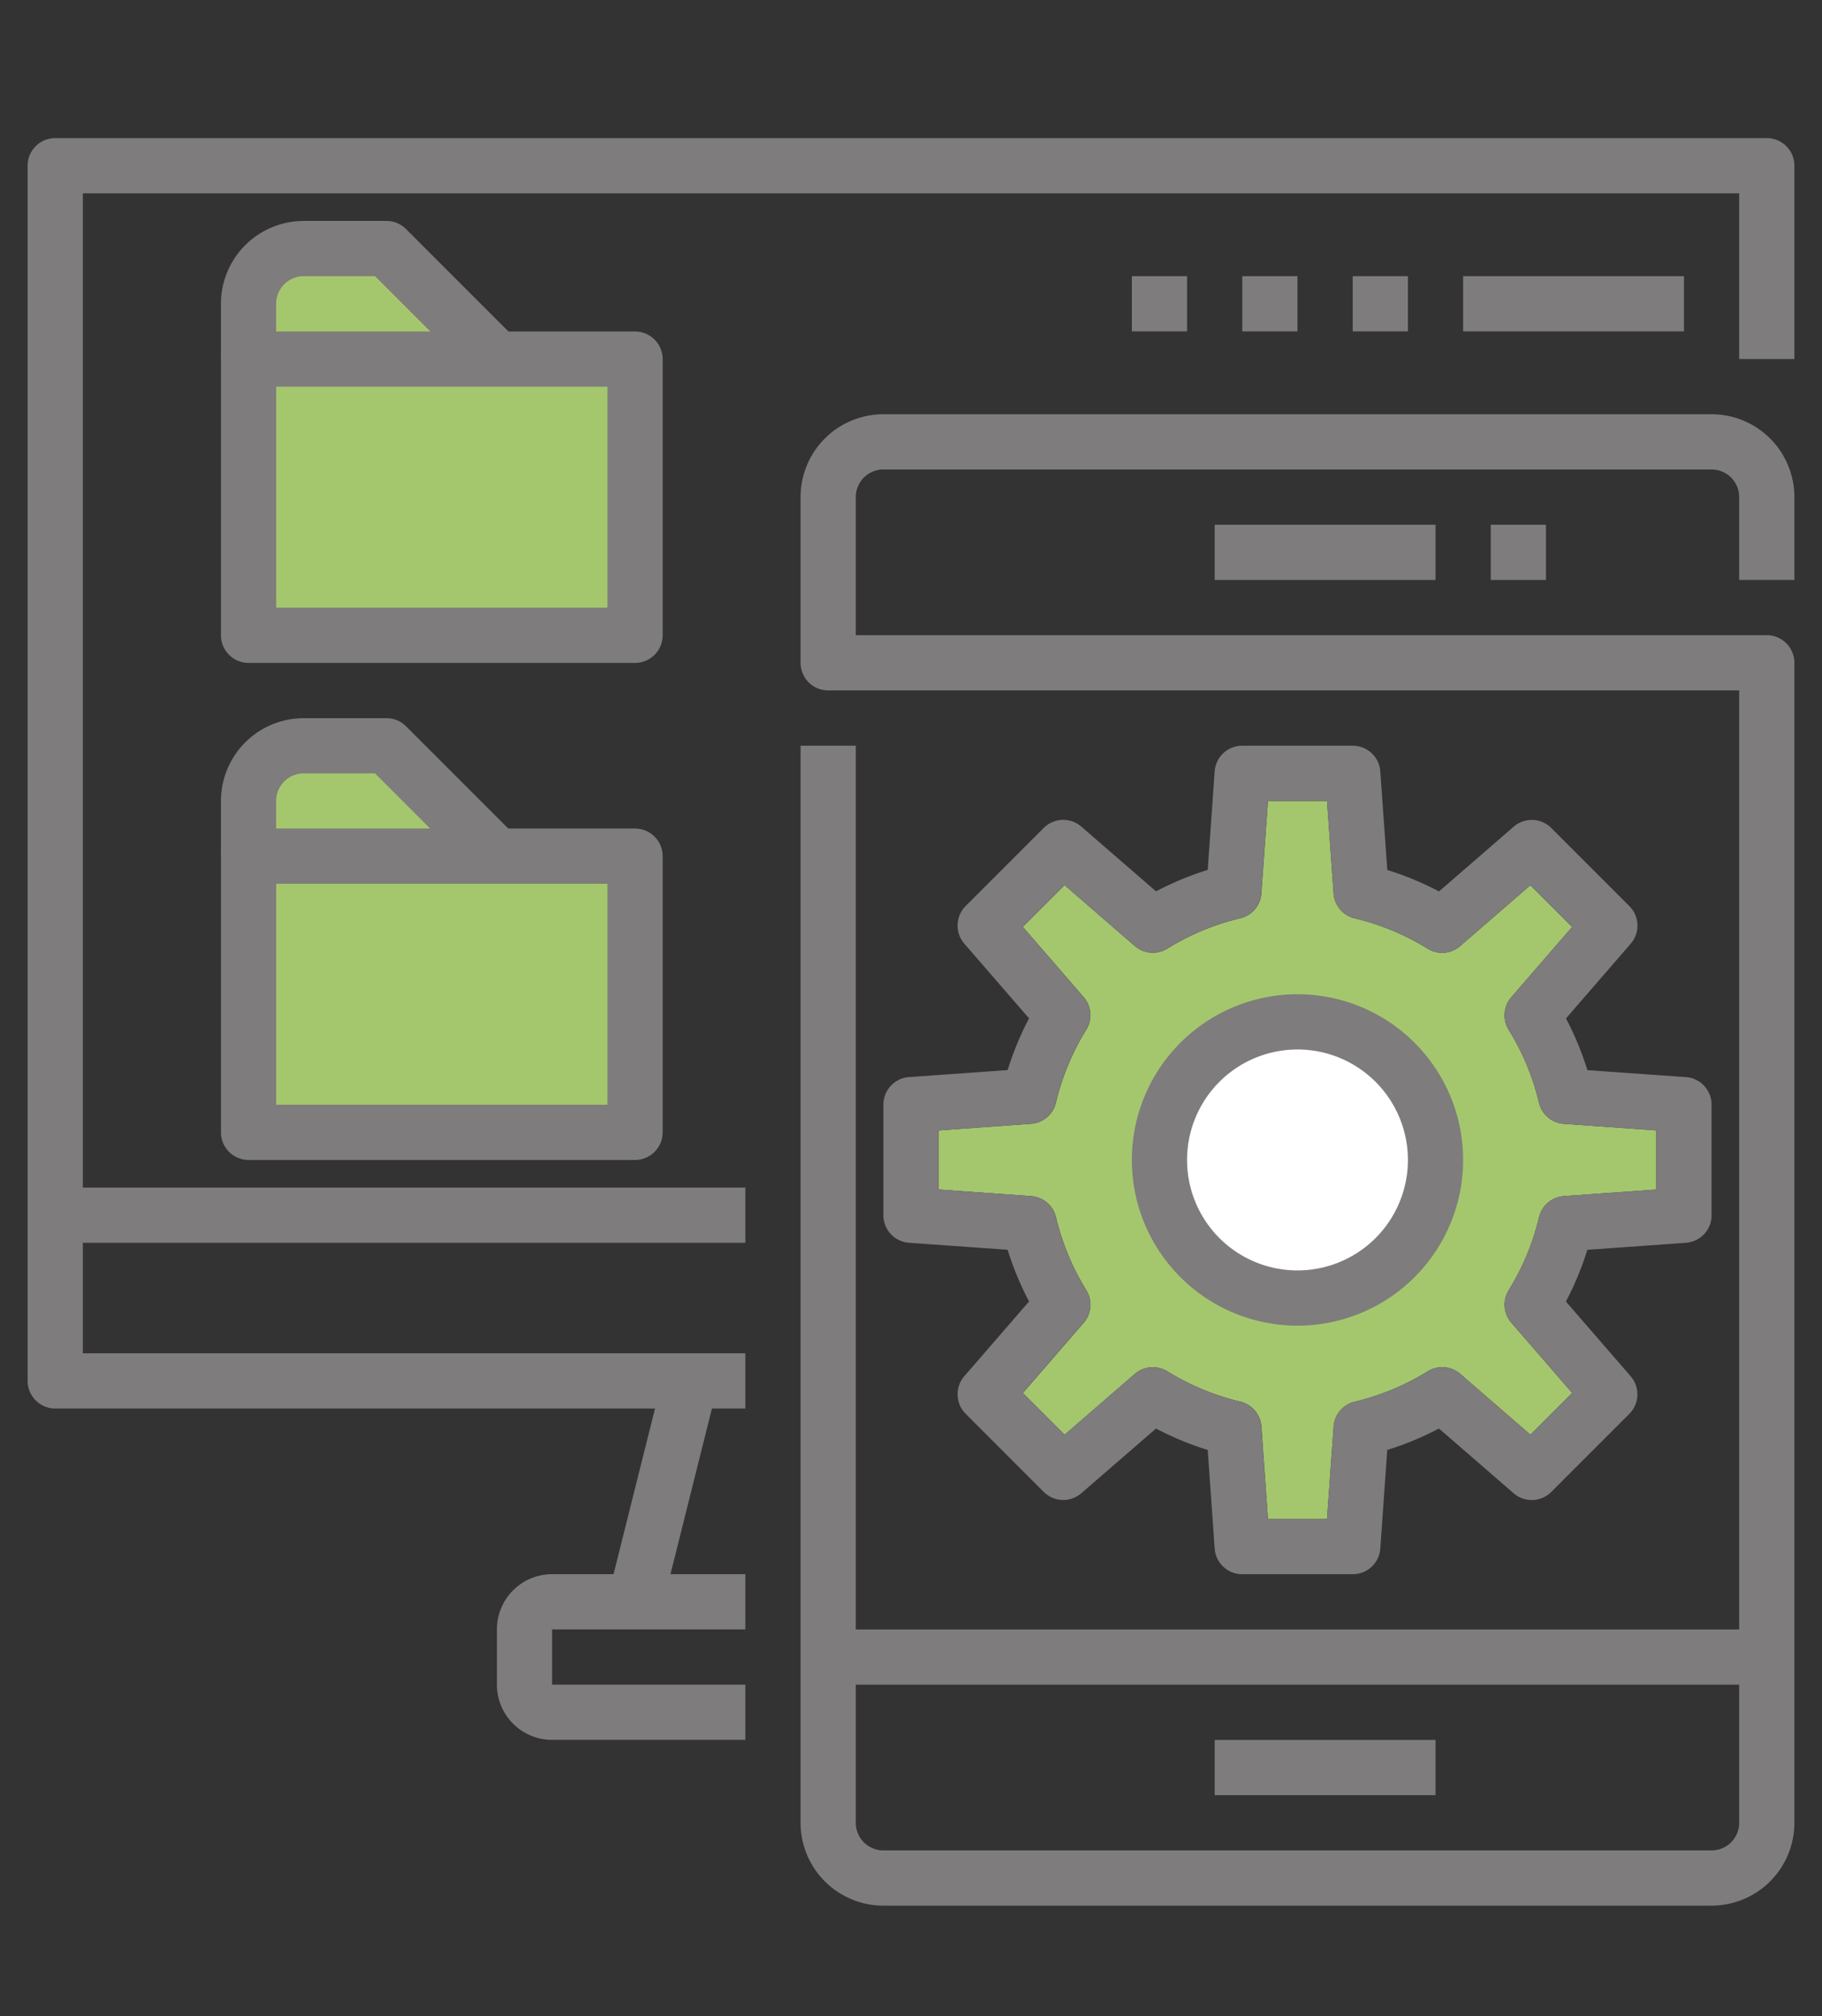
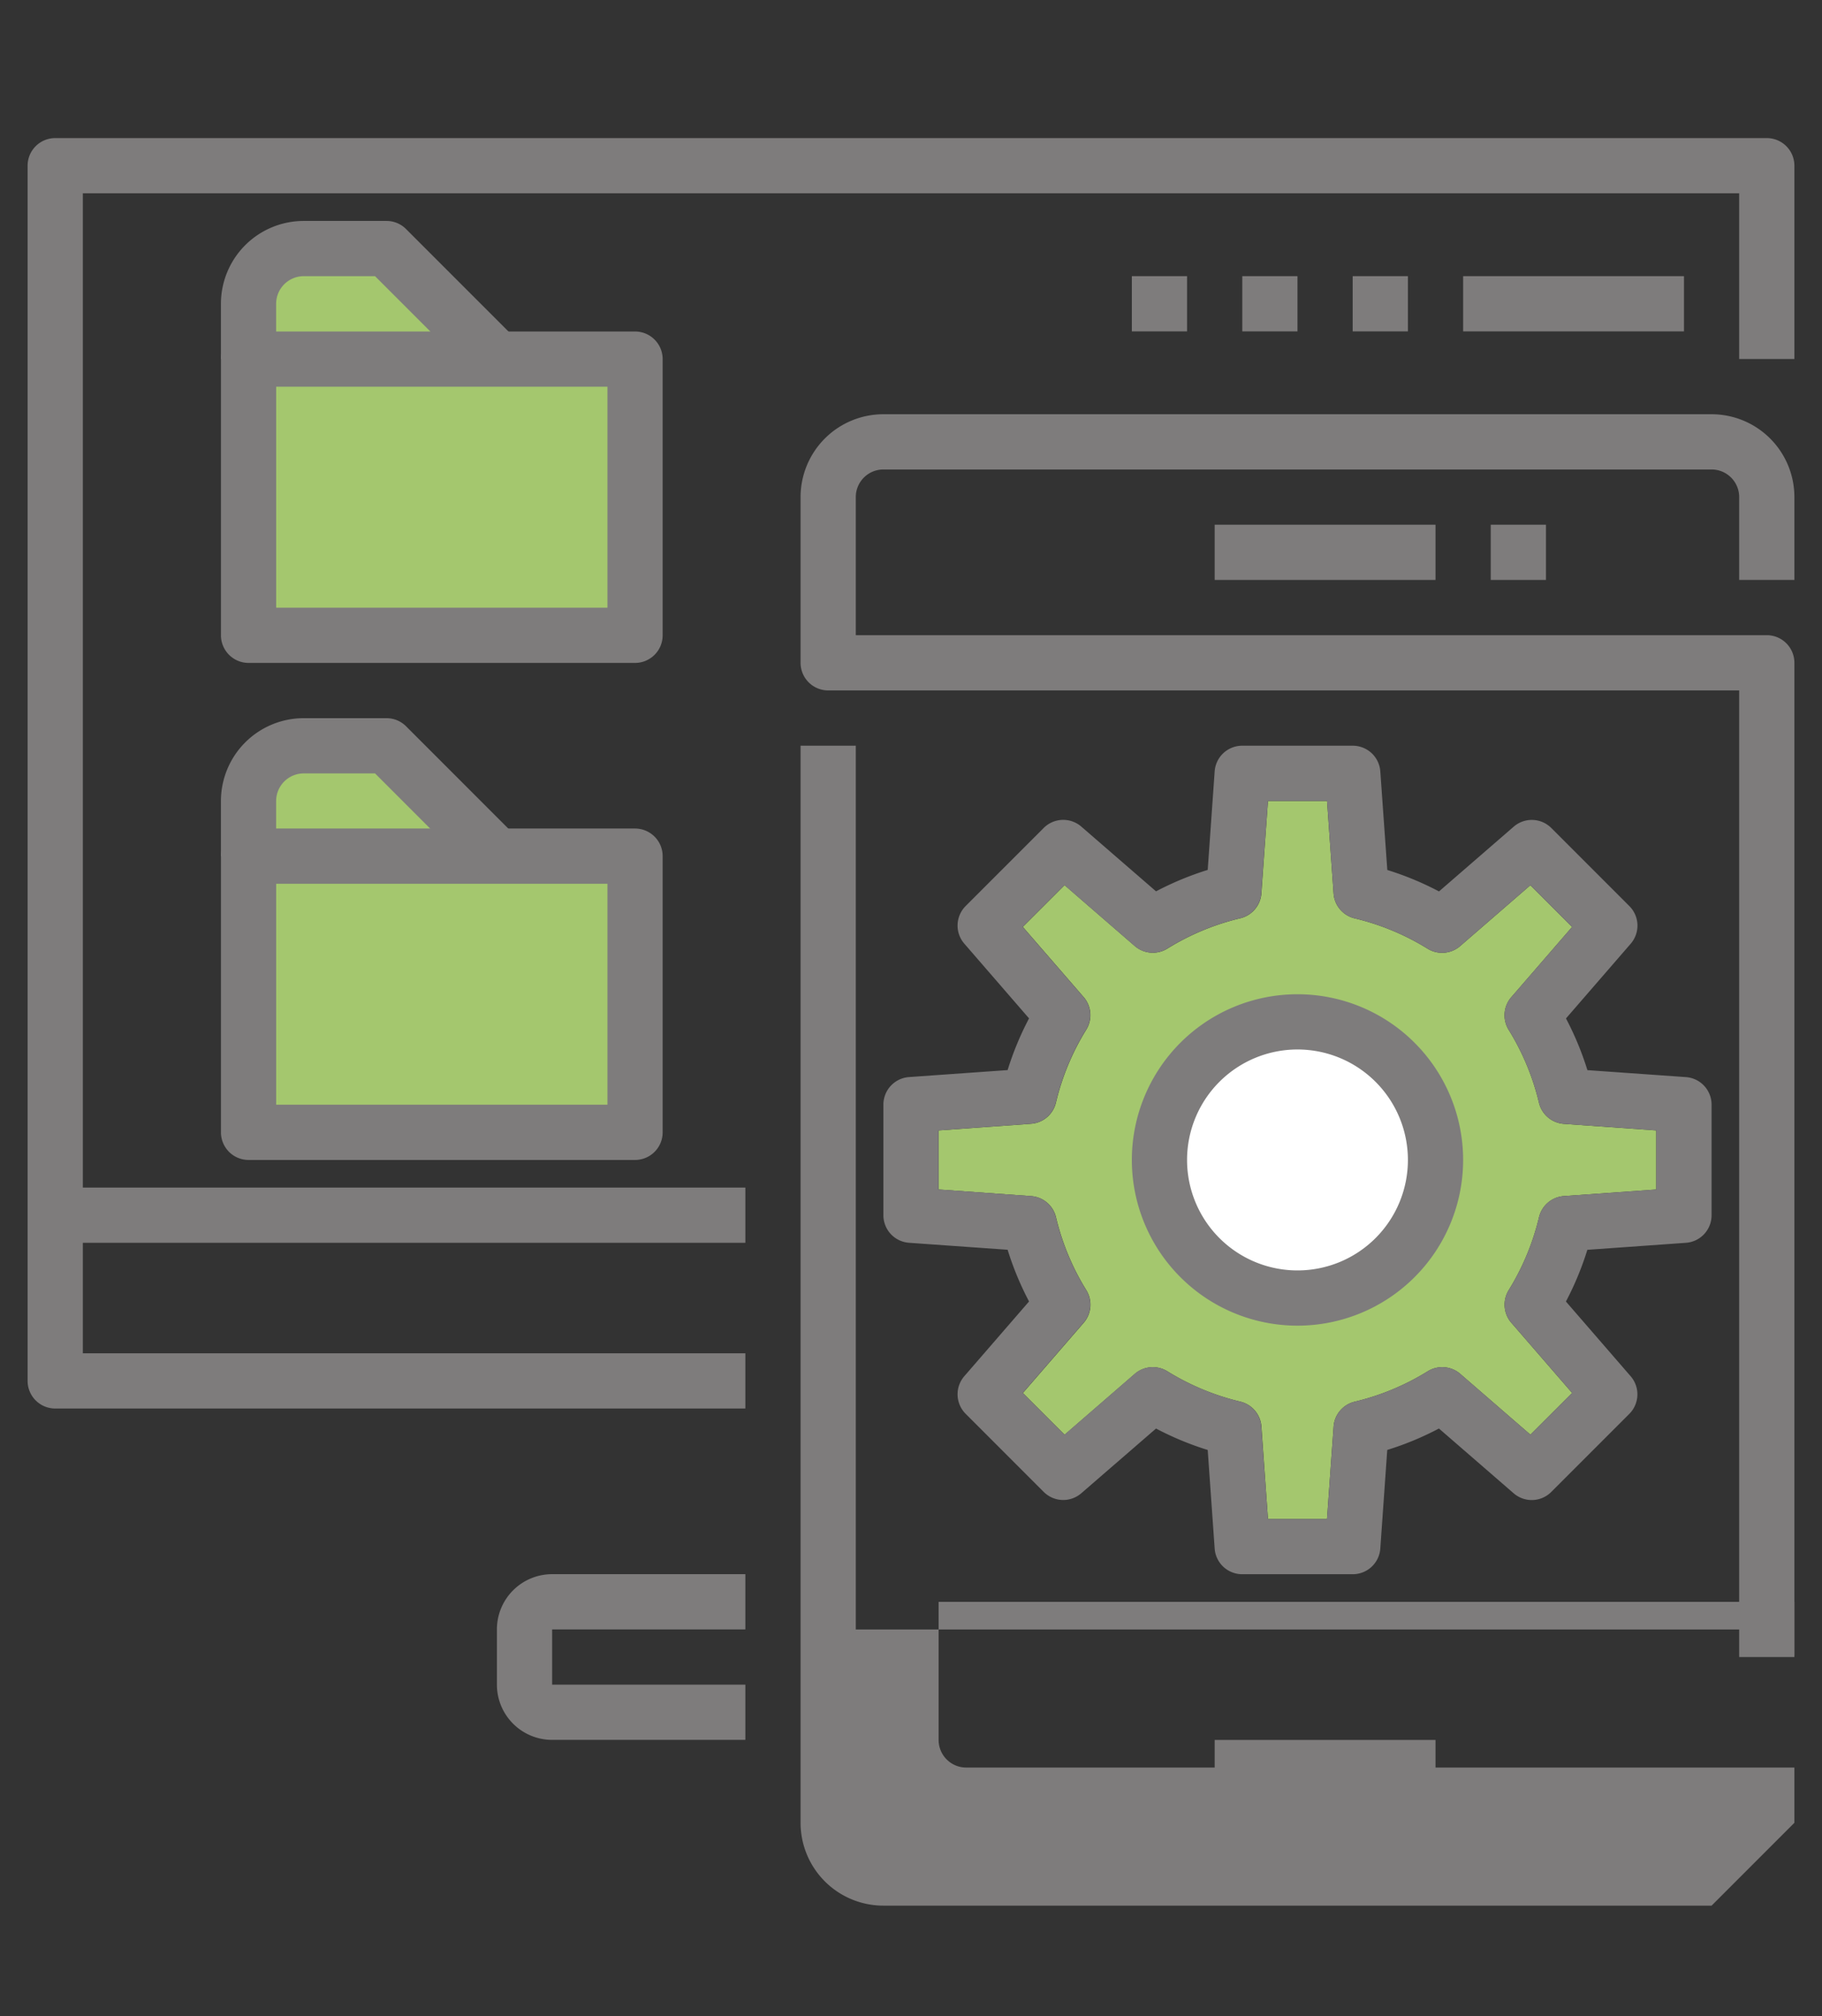
<svg xmlns="http://www.w3.org/2000/svg" width="66" height="73" viewBox="0 0 66 73">
  <rect x="0" y="0" width="66" height="73" fill="#333333" stroke="none" />
  <defs>
    <clipPath id="a">
      <rect width="66" height="73" transform="translate(-1204 1087)" fill="#fff" />
    </clipPath>
    <clipPath id="b">
      <rect width="64" height="64" fill="none" />
    </clipPath>
  </defs>
  <g transform="translate(1204 -1087)" clip-path="url(#a)">
    <g transform="translate(-1203 1092)">
      <rect width="13.269" height="9.294" transform="translate(8.653 8.388)" fill="#a4c76e" />
      <path d="M19.513,9.711H11.462V6.246h5.253Z" transform="translate(-2.809 -1.531)" fill="#a4c76e" />
      <rect width="13.269" height="9.294" transform="translate(8.653 26.113)" fill="#a4c76e" />
      <path d="M19.513,33.729H11.462V30.265h5.253Z" transform="translate(-2.809 -7.735)" fill="#a4c76e" />
      <g transform="translate(0 0)">
        <g clip-path="url(#b)">
          <path d="M56.228,58.217h2.138l.239-3.349a1,1,0,0,1,.767-.9,8.946,8.946,0,0,0,2.643-1.1,1,1,0,0,1,1.18.095l2.539,2.2,1.512-1.51-2.2-2.539a1,1,0,0,1-.1-1.18,8.978,8.978,0,0,0,1.1-2.643,1,1,0,0,1,.9-.767l3.347-.238V44.147l-3.349-.238a1,1,0,0,1-.9-.767,8.95,8.95,0,0,0-1.1-2.643,1,1,0,0,1,.1-1.179l2.2-2.54-1.511-1.511-2.54,2.2a1,1,0,0,1-1.179.1,8.95,8.95,0,0,0-2.643-1.1,1,1,0,0,1-.767-.9l-.237-3.352H56.228l-.239,3.349a1,1,0,0,1-.767.9,8.918,8.918,0,0,0-2.643,1.1,1,1,0,0,1-1.18-.1l-2.539-2.2-1.512,1.511,2.2,2.538a1,1,0,0,1,.1,1.18,8.933,8.933,0,0,0-1.1,2.643,1,1,0,0,1-.9.768l-3.347.241v2.139l3.349.239a1,1,0,0,1,.9.767,8.942,8.942,0,0,0,1.1,2.643,1,1,0,0,1-.1,1.18l-2.2,2.54,1.511,1.511,2.539-2.2a1,1,0,0,1,1.18-.1,8.97,8.97,0,0,0,2.643,1.1,1,1,0,0,1,.767.9Z" transform="translate(-11.297 -8.216)" fill="#a4c76e" />
          <path d="M55.921,47.865a4.47,4.47,0,1,1,4.47,4.47,4.47,4.47,0,0,1-4.47-4.47" transform="translate(-14.262 -11.068)" fill="#fff" />
          <path d="M26,46H1a1,1,0,0,1-1-1V1A1,1,0,0,1,1,0H63a1,1,0,0,1,1,1V8H62V2H2V44H26Z" transform="translate(0 0)" fill="#7e7c7c" />
          <rect width="25" height="2" transform="translate(1 38)" fill="#7e7c7c" />
-           <rect width="8.246" height="2" transform="translate(21.03 52.776) rotate(-75.935)" fill="#7e7c7c" />
          <path d="M31.82,75.8h-7a2,2,0,0,1-2-2v-2a2,2,0,0,1,2-2h7v2h-7v2h7Z" transform="translate(-5.82 -17.802)" fill="#7e7c7c" />
-           <path d="M70.585,71.532h-30a3,3,0,0,1-3-3v-39h2v32h33a1,1,0,0,1,1,1v6a3,3,0,0,1-3,3m-31-8v5a1,1,0,0,0,1,1h30a1,1,0,0,0,1-1v-5Z" transform="translate(-9.585 -7.532)" fill="#7e7c7c" />
+           <path d="M70.585,71.532h-30a3,3,0,0,1-3-3v-39h2v32h33a1,1,0,0,1,1,1v6m-31-8v5a1,1,0,0,0,1,1h30a1,1,0,0,0,1-1v-5Z" transform="translate(-9.585 -7.532)" fill="#7e7c7c" />
          <path d="M73.585,58.423h-2v-35h-33a1,1,0,0,1-1-1v-6a3,3,0,0,1,3-3h30a3,3,0,0,1,3,3v3h-2v-3a1,1,0,0,0-1-1h-30a1,1,0,0,0-1,1v5h33a1,1,0,0,1,1,1Z" transform="translate(-9.585 -3.424)" fill="#7e7c7c" />
          <rect width="8" height="2" transform="translate(43 13.999)" fill="#7e7c7c" />
          <rect width="8" height="2" transform="translate(43 58)" fill="#7e7c7c" />
          <rect width="2" height="2" transform="translate(53.001 13.999)" fill="#7e7c7c" />
          <path d="M58.613,59.532h-4a1,1,0,0,1-1-.928l-.252-3.571a10.983,10.983,0,0,1-1.872-.776L48.782,56.6a1,1,0,0,1-1.361-.048l-2.829-2.829a1,1,0,0,1-.048-1.361l2.345-2.706a10.983,10.983,0,0,1-.776-1.872l-3.571-.253a1,1,0,0,1-.929-1v-4a1,1,0,0,1,.929-1l3.571-.253a10.983,10.983,0,0,1,.776-1.872L44.544,36.7a1,1,0,0,1,.048-1.361l2.829-2.829a1,1,0,0,1,1.361-.048l2.707,2.344a11.1,11.1,0,0,1,1.872-.776l.252-3.569a1,1,0,0,1,1-.928h4a1,1,0,0,1,1,.928l.254,3.572a10.92,10.92,0,0,1,1.872.776l2.707-2.345a1,1,0,0,1,1.361.048l2.829,2.829a1,1,0,0,1,.048,1.361l-2.345,2.706a10.944,10.944,0,0,1,.776,1.872l3.569.252a1,1,0,0,1,.929,1v4a1,1,0,0,1-.929,1l-3.571.254a10.982,10.982,0,0,1-.776,1.872l2.345,2.706a1,1,0,0,1-.048,1.361l-2.829,2.829a1,1,0,0,1-1.361.048l-2.707-2.346a10.923,10.923,0,0,1-1.872.776l-.252,3.57A1,1,0,0,1,58.613,59.532Zm-3.069-2h2.138l.239-3.349a1,1,0,0,1,.767-.9,8.946,8.946,0,0,0,2.643-1.1,1,1,0,0,1,1.18.095l2.539,2.2,1.512-1.51-2.2-2.539a1,1,0,0,1-.1-1.18,8.978,8.978,0,0,0,1.1-2.643,1,1,0,0,1,.9-.767l3.347-.238V43.462l-3.349-.238a1,1,0,0,1-.9-.767,8.95,8.95,0,0,0-1.1-2.643,1,1,0,0,1,.1-1.179l2.2-2.54-1.511-1.511-2.54,2.2a1,1,0,0,1-1.179.1,8.95,8.95,0,0,0-2.643-1.1,1,1,0,0,1-.767-.9l-.237-3.352H55.544L55.3,34.881a1,1,0,0,1-.767.9,8.918,8.918,0,0,0-2.643,1.1,1,1,0,0,1-1.18-.1l-2.539-2.2-1.512,1.511,2.2,2.538a1,1,0,0,1,.1,1.18,8.933,8.933,0,0,0-1.1,2.643,1,1,0,0,1-.9.768l-3.347.241V45.6l3.349.239a1,1,0,0,1,.9.767,8.942,8.942,0,0,0,1.1,2.643,1,1,0,0,1-.1,1.18l-2.2,2.54,1.511,1.511,2.539-2.2a1,1,0,0,1,1.18-.1,8.97,8.97,0,0,0,2.643,1.1,1,1,0,0,1,.767.9Z" transform="translate(-10.613 -7.532)" fill="#7e7c7c" />
          <path d="M59.694,53.613a6,6,0,1,1,6-6,6,6,0,0,1-6,6m0-10a4,4,0,1,0,4,4,4,4,0,0,0-4-4" transform="translate(-13.694 -10.613)" fill="#7e7c7c" />
          <path d="M24.4,21.4h-14a1,1,0,0,1-1-1v-10a1,1,0,0,1,1-1h14a1,1,0,0,1,1,1v10a1,1,0,0,1-1,1m-13-2h12v-8h-12Z" transform="translate(-2.396 -2.397)" fill="#7e7c7c" />
          <path d="M18.69,9.734,14.983,6.027H12.4a1,1,0,0,0-1,1v2h-2v-2a3,3,0,0,1,3-3h3a1,1,0,0,1,.707.294l4,4Z" transform="translate(-2.397 -1.027)" fill="#7e7c7c" />
          <path d="M24.4,45.559h-14a1,1,0,0,1-1-1v-10a1,1,0,0,1,1-1h14a1,1,0,0,1,1,1v10a1,1,0,0,1-1,1m-13-2h12v-8h-12Z" transform="translate(-2.396 -8.559)" fill="#7e7c7c" />
          <path d="M18.69,33.9l-3.707-3.707H12.4a1,1,0,0,0-1,1v2h-2v-2a3,3,0,0,1,3-3h3a1,1,0,0,1,.707.294l4,4Z" transform="translate(-2.397 -7.189)" fill="#7e7c7c" />
          <rect width="8" height="2" transform="translate(52 4.999)" fill="#7e7c7c" />
          <rect width="2" height="2" transform="translate(48 4.999)" fill="#7e7c7c" />
          <rect width="2" height="2" transform="translate(44 4.999)" fill="#7e7c7c" />
          <rect width="2" height="2" transform="translate(40 4.999)" fill="#7e7c7c" />
        </g>
      </g>
    </g>
  </g>
</svg>